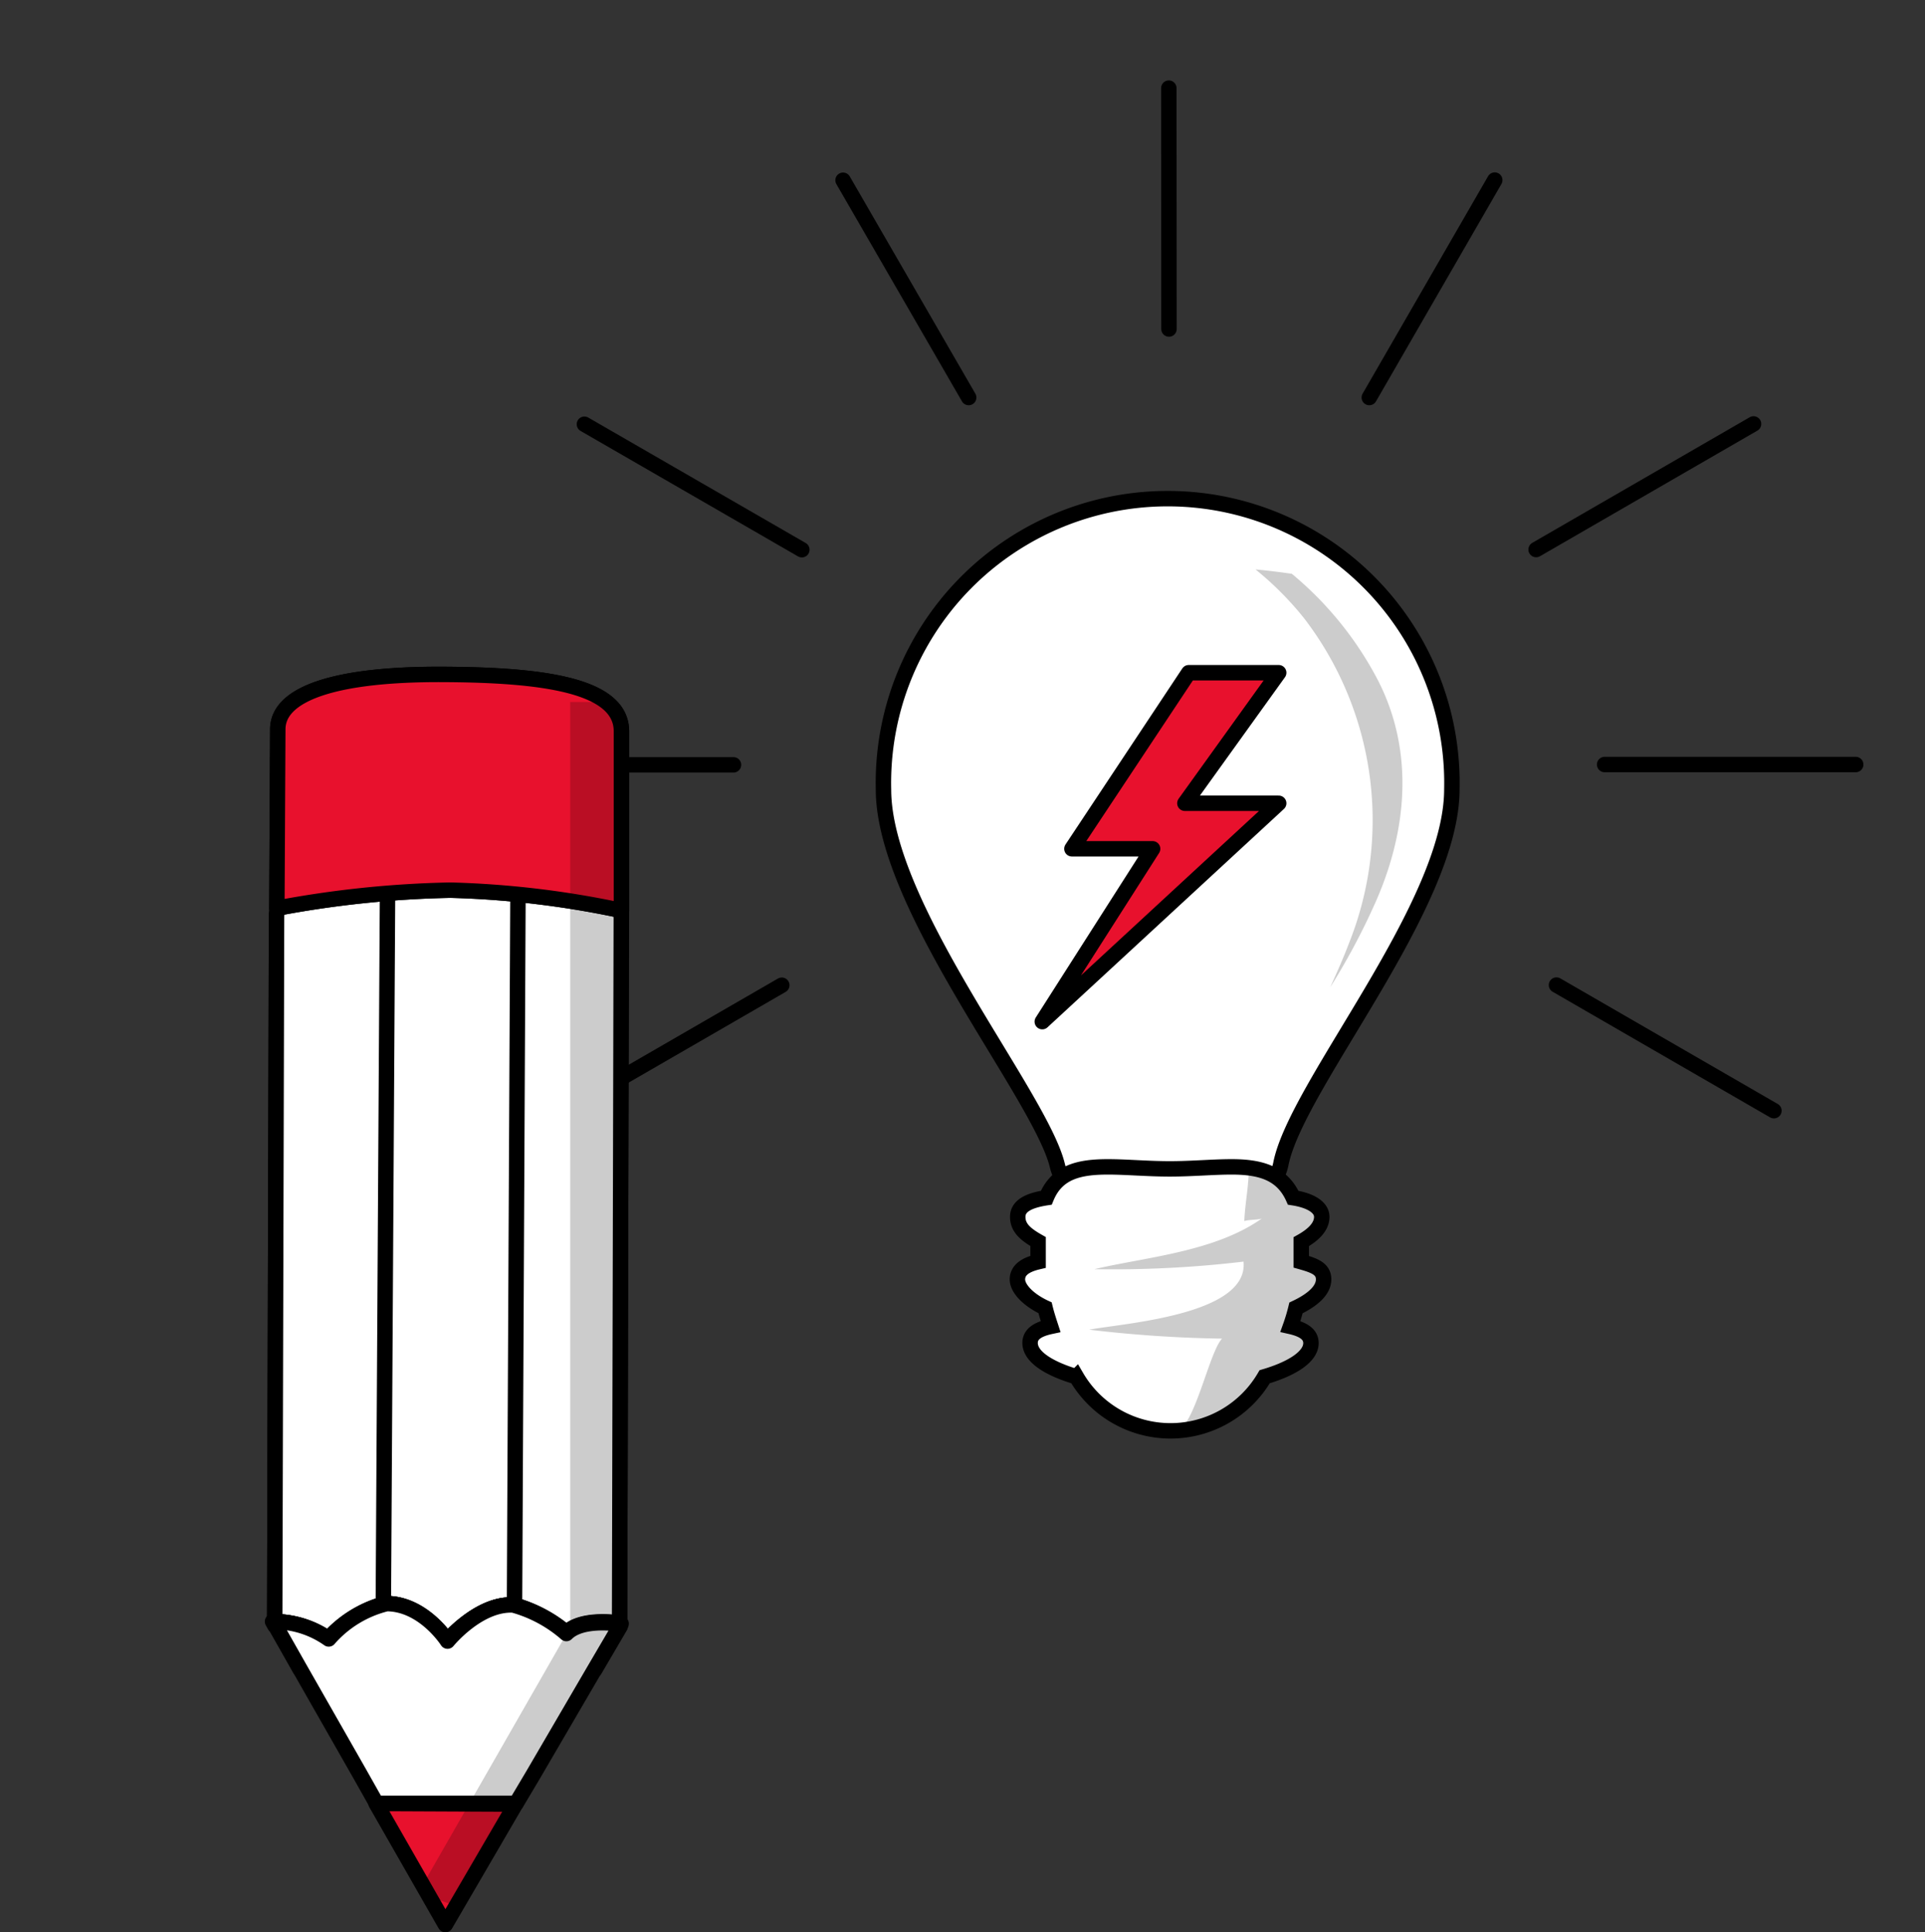
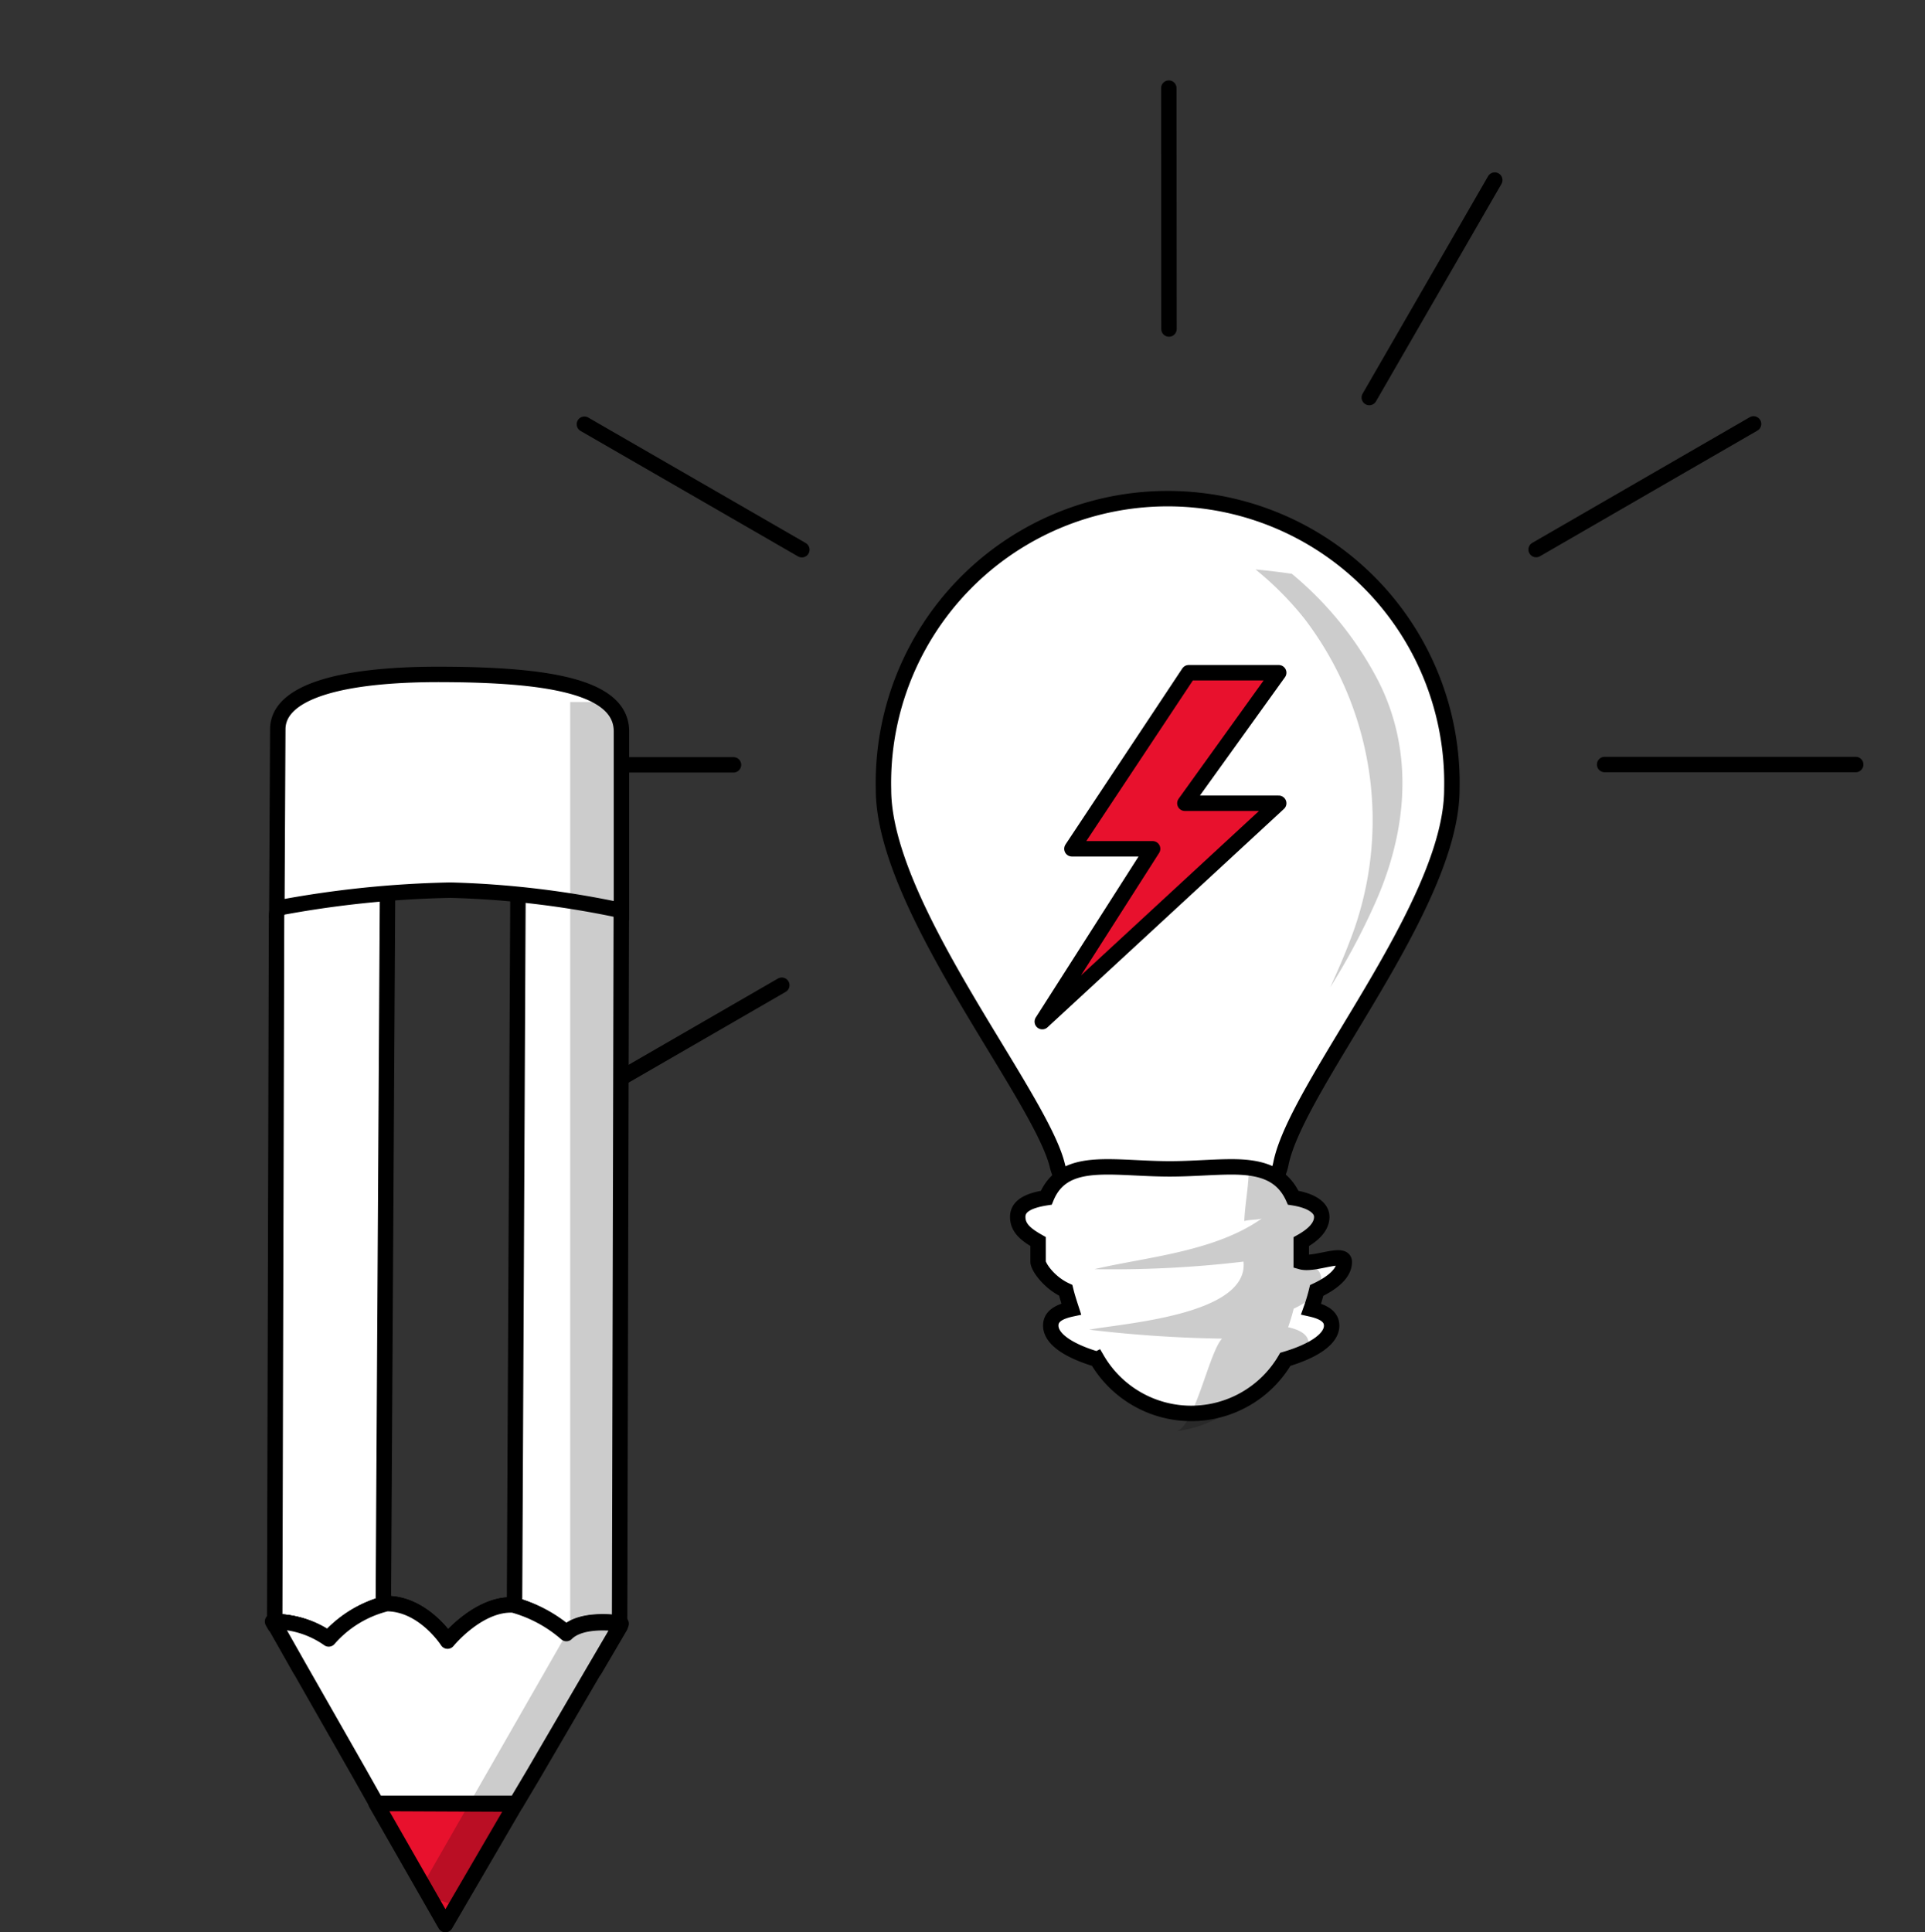
<svg xmlns="http://www.w3.org/2000/svg" viewBox="0 0 124.74 125.21">
  <rect x="0" y="0" width="124.74" height="125.21" fill="#333333" stroke="none" />
  <title>testAsset 15</title>
  <path d="M94.08,51.15C94.08,58.72,84,70.33,83,75.42c-.57,2.84-4.71,2.94-7.3,2.94s-6.53-.08-7.18-2.82C67.44,71,57.25,58.79,57.25,51.16a18.42,18.42,0,1,1,36.83,0Z" fill="#fff" stroke="#000" stroke-miterlimit="10" />
  <path d="M83.71,37.18c-.78-.11-1.56-.21-2.35-.28a20.67,20.67,0,0,1,3.16,3.18,21.5,21.5,0,0,1,2.91,21c-.38,1-.8,1.94-1.23,2.89A43.43,43.43,0,0,0,89,58.76c2.17-4.72,2.71-10,.27-14.72A22.39,22.39,0,0,0,83.71,37.18Z" opacity="0.2" />
-   <path d="M84.32,81.76c0-.3,0-.6,0-.9,0-.14,0-.26,0-.4.84-.47,1.33-1,1.33-1.61s-.7-1.06-1.85-1.24c-.74-1.64-2.19-2-4-2-1.2,0-2.56.13-4,.13s-2.82-.13-4-.13c-1.86,0-3.31.32-4,2-1.16.18-1.85.54-1.85,1.24s.49,1.13,1.32,1.6c0,.14,0,.26,0,.41s0,.6,0,.9c-.85.2-1.33.55-1.34,1.13s.67,1.33,1.79,1.85c.1.41.23.81.36,1.21-.84.18-1.33.5-1.33,1.07,0,.87,1.15,1.64,3,2.19a7.06,7.06,0,0,0,12.2,0c1.83-.54,3-1.32,3-2.18,0-.57-.49-.89-1.33-1.08a11.88,11.88,0,0,0,.36-1.2c1.12-.53,1.79-1.16,1.79-1.85S85.16,82,84.32,81.76Z" fill="#fff" stroke="#000" stroke-miterlimit="10" />
+   <path d="M84.32,81.76c0-.3,0-.6,0-.9,0-.14,0-.26,0-.4.84-.47,1.33-1,1.33-1.61s-.7-1.06-1.85-1.24c-.74-1.64-2.19-2-4-2-1.2,0-2.56.13-4,.13s-2.82-.13-4-.13c-1.86,0-3.31.32-4,2-1.16.18-1.85.54-1.85,1.24s.49,1.13,1.32,1.6c0,.14,0,.26,0,.41s0,.6,0,.9s.67,1.33,1.79,1.85c.1.41.23.81.36,1.21-.84.18-1.33.5-1.33,1.07,0,.87,1.15,1.64,3,2.19a7.06,7.06,0,0,0,12.2,0c1.83-.54,3-1.32,3-2.18,0-.57-.49-.89-1.33-1.08a11.88,11.88,0,0,0,.36-1.2c1.12-.53,1.79-1.16,1.79-1.85S85.16,82,84.32,81.76Z" fill="#fff" stroke="#000" stroke-miterlimit="10" />
  <path d="M84.32,81.76c0-.3,0-.6,0-.9,0-.14,0-.26,0-.4.84-.47,1.33-1,1.33-1.61s-.7-1.06-1.85-1.24a3.21,3.21,0,0,0-2.88-1.9c0,1.17-.24,2.25-.29,3.41.36-.1.78-.06,1.13-.16-3.06,2.17-7.61,2.51-10.84,3.28a71.85,71.85,0,0,0,9.66-.49c.35,3.47-7.84,4-10,4.41a82.25,82.25,0,0,0,8.61.58c-.85.88-1.81,5.86-3,6a7.78,7.78,0,0,0,5.61-3.48c1.83-.54,3-1.32,3-2.18,0-.57-.49-.89-1.33-1.08a11.88,11.88,0,0,0,.36-1.2c1.12-.53,1.79-1.16,1.79-1.85S85.16,82,84.32,81.76Z" opacity="0.2" />
-   <line x1="54.63" y1="11.68" x2="62.77" y2="25.76" fill="none" stroke="#000" stroke-linecap="round" stroke-linejoin="round" />
  <line x1="37.87" y1="27.49" x2="51.96" y2="35.62" fill="none" stroke="#000" stroke-linecap="round" stroke-linejoin="round" />
-   <line x1="100.86" y1="63.83" x2="114.95" y2="71.97" fill="none" stroke="#000" stroke-linecap="round" stroke-linejoin="round" />
  <line x1="31.26" y1="49.56" x2="47.53" y2="49.56" fill="none" stroke="#000" stroke-linecap="round" stroke-linejoin="round" />
  <line x1="103.98" y1="49.54" x2="120.25" y2="49.54" fill="none" stroke="#000" stroke-linecap="round" stroke-linejoin="round" />
  <line x1="36.57" y1="71.98" x2="50.66" y2="63.84" fill="none" stroke="#000" stroke-linecap="round" stroke-linejoin="round" />
  <line x1="99.54" y1="35.61" x2="113.63" y2="27.47" fill="none" stroke="#000" stroke-linecap="round" stroke-linejoin="round" />
  <line x1="88.73" y1="25.76" x2="96.86" y2="11.67" fill="none" stroke="#000" stroke-linecap="round" stroke-linejoin="round" />
  <line x1="75.74" y1="5.71" x2="75.75" y2="21.32" fill="none" stroke="#000" stroke-linecap="round" stroke-linejoin="round" />
  <polygon points="69.46 55 74.69 55 67.54 66.2 82.86 52.05 76.78 52.05 82.86 43.59 77.03 43.59 69.46 55" fill="#e8112d" stroke="#000" stroke-linecap="round" stroke-linejoin="round" />
  <polyline points="28.44 124.74 0 124.74 0 0 124.74 0 124.74 124.74 50.55 124.74" fill="none" />
-   <path d="M17.92,59.42l-.12,45.66a6.13,6.13,0,0,1,3.45,1.12A7.29,7.29,0,0,1,25,103.91c2.4,0,3.94,2.43,3.94,2.43S31,103.88,33.26,104a8.78,8.78,0,0,1,3.44,1.81c.93-.93,3-.69,3.45-.62l.11-45.67a1.68,1.68,0,0,0-1.69-1.7s-3.39-1.37-10-1.4-9,1.31-9,1.31A1.71,1.71,0,0,0,17.92,59.42Z" fill="#fff" stroke="#000" stroke-linecap="round" stroke-linejoin="round" />
  <path d="M33.34,104a9,9,0,0,1,3.36,1.79c.93-.93,3-.69,3.45-.62l.11-45.67a1.68,1.68,0,0,0-1.69-1.7,22.55,22.55,0,0,0-5-1.08Z" fill="#fff" stroke="#000" stroke-linecap="round" stroke-linejoin="round" />
  <path d="M24.84,103.94l.28-47.39c-4,.33-5.49,1.18-5.49,1.18a1.71,1.71,0,0,0-1.71,1.69l-.12,45.66a6.13,6.13,0,0,1,3.45,1.12A7.63,7.63,0,0,1,24.84,103.94Z" fill="#fff" stroke="#000" stroke-linecap="round" stroke-linejoin="round" />
  <path d="M18,47.26l-.06,11.59a67.12,67.12,0,0,1,11.25-1.17A60.46,60.46,0,0,1,40.27,59l0-11.61c0-3-5.09-3.67-11.69-3.69S18,44.86,18,47.26Z" fill="#fff" stroke="#000" stroke-miterlimit="10" />
-   <path d="M18,47.26l-.06,11.59a67.12,67.12,0,0,1,11.25-1.17A60.46,60.46,0,0,1,40.27,59l0-11.61c0-3-5.09-3.67-11.69-3.69S18,44.86,18,47.26Z" fill="#e8112d" stroke="#000" stroke-linecap="round" stroke-linejoin="round" />
  <path d="M40.25,105.21l-.1,0v.19Z" fill="#fff" stroke="#000" stroke-linecap="round" stroke-linejoin="round" />
  <path d="M17.66,105.07l.15.27v-.26Z" fill="#fff" stroke="#000" stroke-linecap="round" stroke-linejoin="round" />
  <path d="M36.7,105.81A8.78,8.78,0,0,0,33.26,104C31,103.88,29,106.34,29,106.34s-1.54-2.42-3.94-2.43a7.29,7.29,0,0,0-3.76,2.29,6.13,6.13,0,0,0-3.45-1.12v.26l1.58,2.79h.1l18.94.08h.06l1.66-2.83v-.19C39.68,105.12,37.63,104.88,36.7,105.81Z" fill="#fff" stroke="#000" stroke-linecap="round" stroke-linejoin="round" />
  <path d="M29,106.34s-1.54-2.42-3.94-2.43a7.29,7.29,0,0,0-3.76,2.29,6.13,6.13,0,0,0-3.45-1.12v.26l1.58,2.79,3.86,6.77,1.1,1.95,4.53,0,4.53,0L34.55,115l3.94-6.75,1.66-2.83v-.19c-.47-.07-2.52-.31-3.45.62A8.78,8.78,0,0,0,33.26,104C31,103.88,29,106.34,29,106.34Z" fill="#fff" stroke="#000" stroke-linecap="round" stroke-linejoin="round" />
  <polygon points="24.37 116.86 28.86 124.71 33.41 116.9 33.41 116.9 28.88 116.88 24.37 116.86" fill="#e8112d" stroke="#000" stroke-linecap="round" stroke-linejoin="round" />
  <rect x="36.95" y="45.49" width="3.04" height="59.7" opacity="0.2" />
  <polygon points="29.64 123.53 27.1 122.65 37.1 105.19 40.15 105.19 29.64 123.53" opacity="0.2" />
</svg>